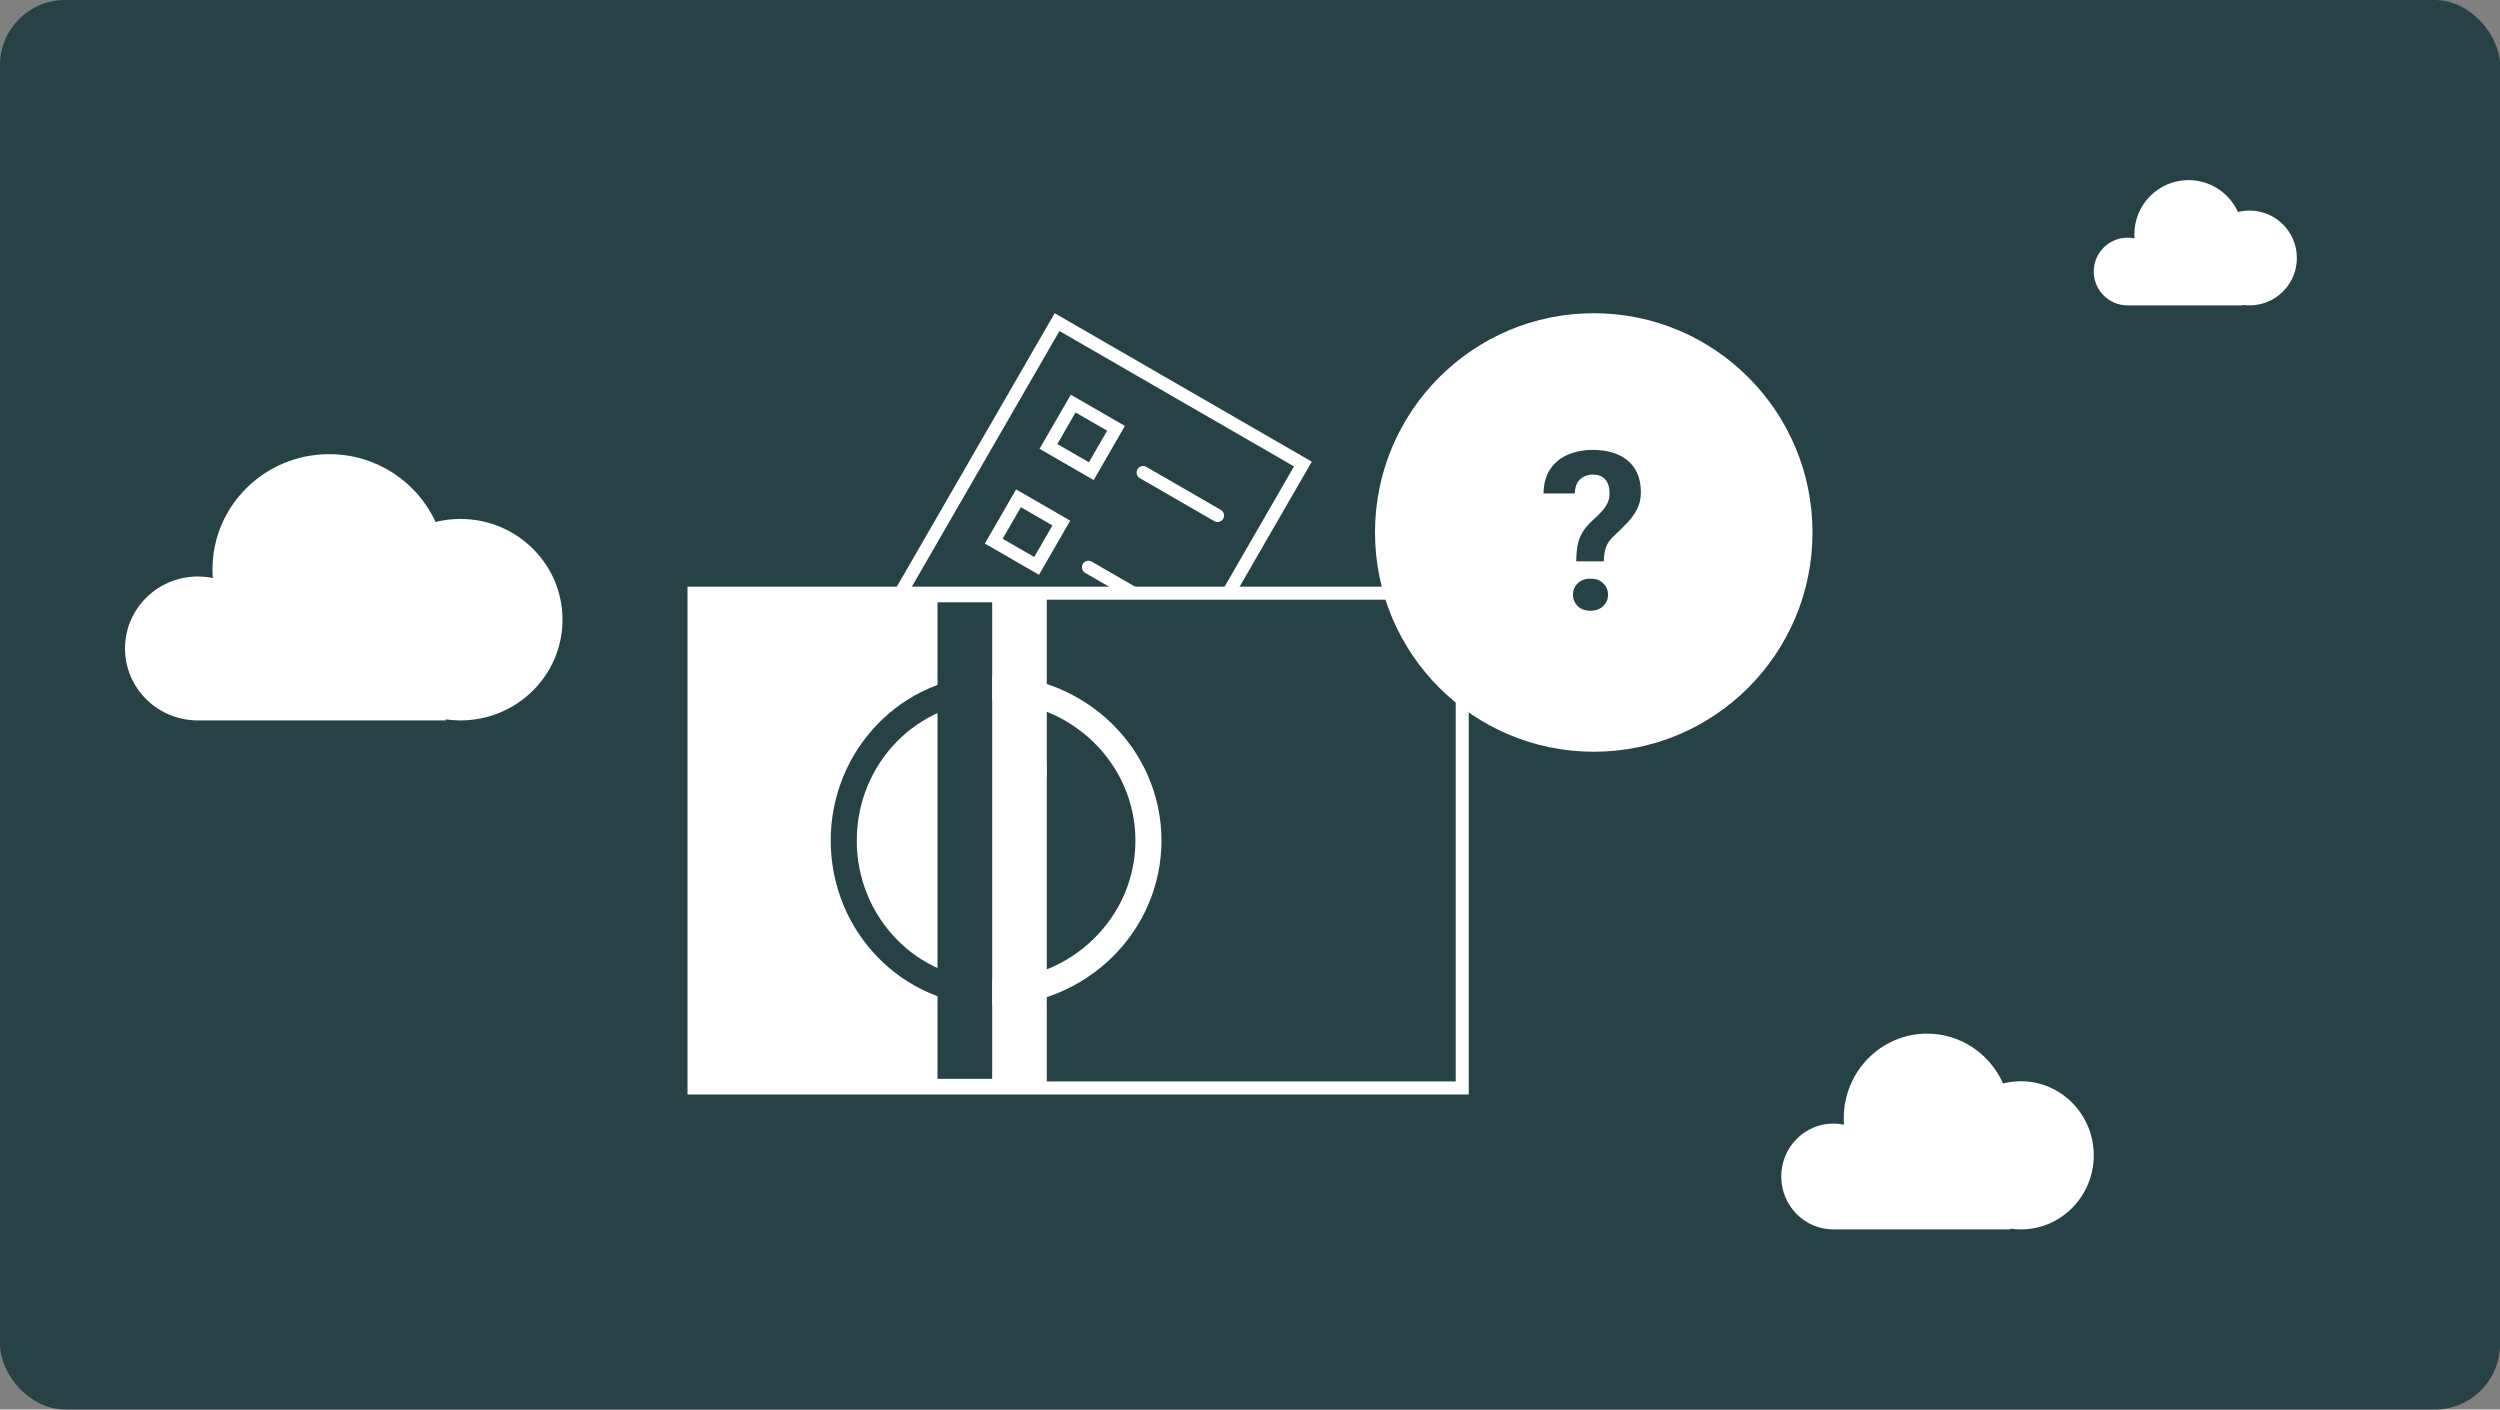
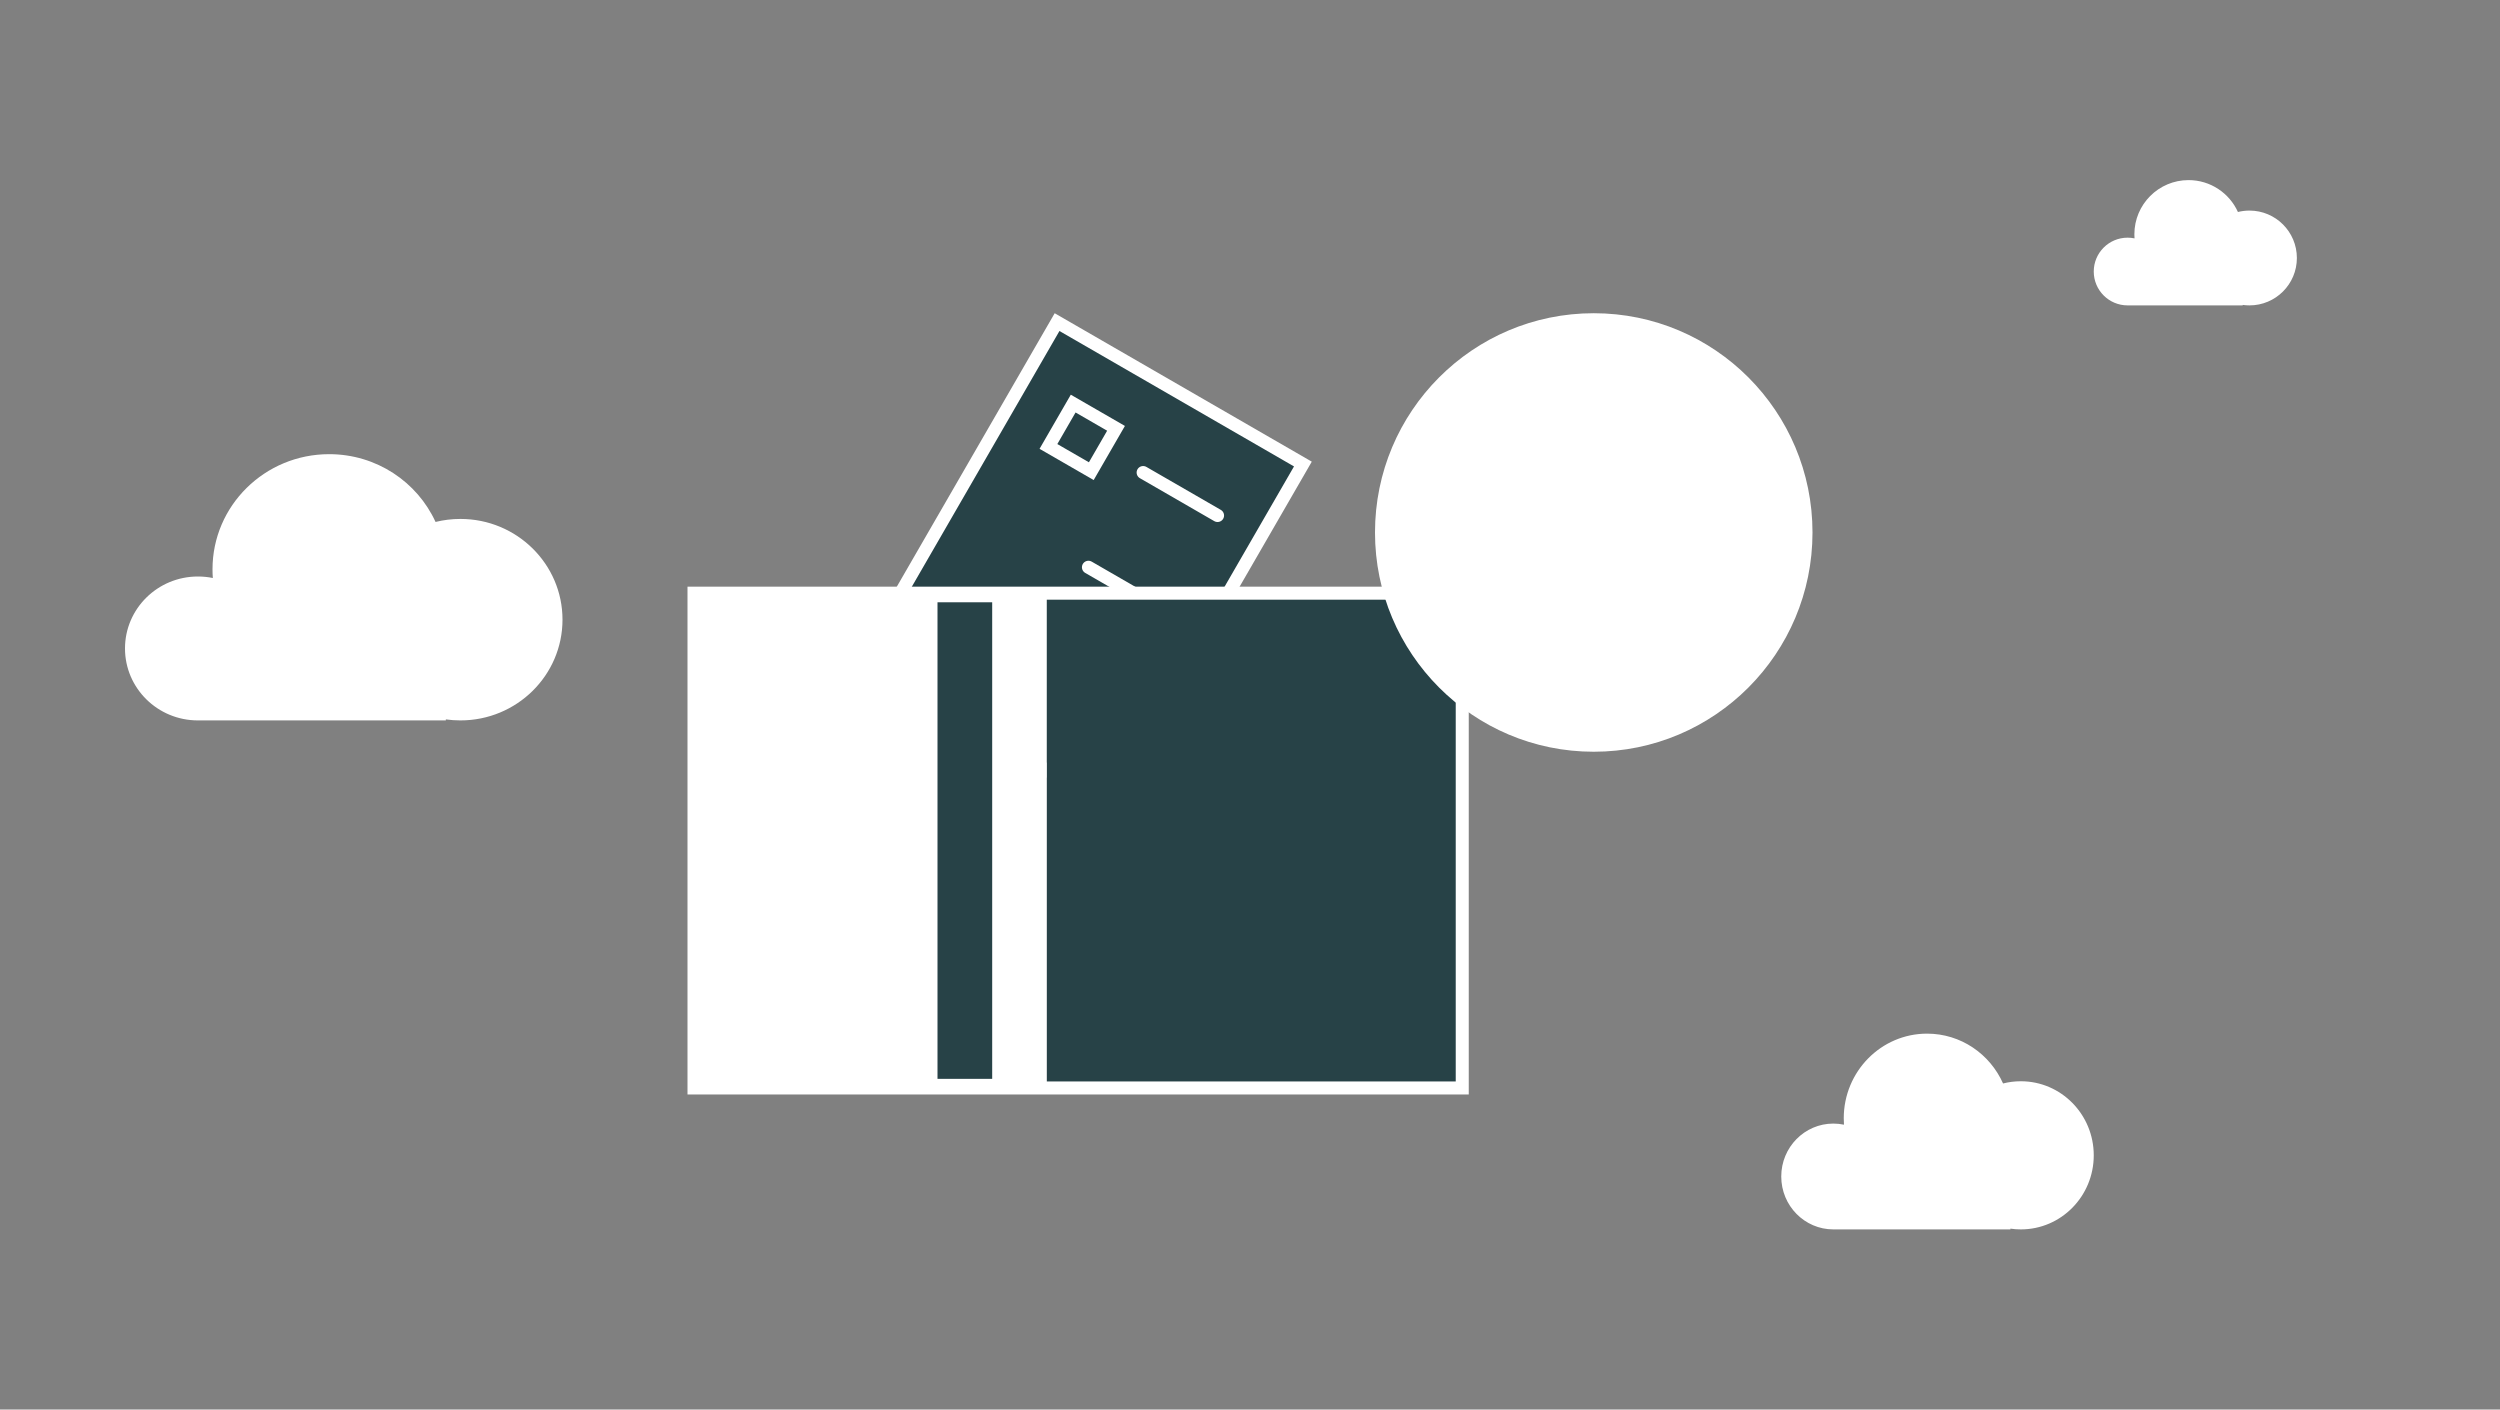
<svg xmlns="http://www.w3.org/2000/svg" width="768" height="433" viewBox="0 0 768 433" fill="none">
  <rect x="0" y="0" width="768" height="433" fill="#808080" stroke="none" />
-   <rect width="768" height="433" rx="20" fill="#274247" />
  <rect x="324.732" y="98.954" width="87.2" height="120.8" transform="rotate(30 324.732 98.954)" fill="#274247" stroke="white" stroke-width="4" />
  <rect x="329.681" y="123.982" width="15.2" height="15.2" transform="rotate(30 329.681 123.982)" stroke="white" stroke-width="4" />
-   <rect x="312.881" y="153.08" width="15.2" height="15.2" transform="rotate(30 312.881 153.08)" stroke="white" stroke-width="4" />
  <path d="M351.169 145.164L374.032 158.364" stroke="white" stroke-width="4" stroke-linecap="round" />
  <path d="M334.369 174.262L357.232 187.462" stroke="white" stroke-width="4" stroke-linecap="round" />
  <rect x="213.601" y="182.622" width="108" height="151.2" fill="white" />
  <rect x="321.601" y="182.622" width="127.2" height="151.2" fill="#274247" />
  <rect x="288" y="185.022" width="16.8" height="146.4" fill="#274247" />
-   <path d="M304.8 305.022C279.616 305.022 259.2 284.069 259.2 258.222C259.2 232.375 279.616 211.422 304.8 211.422" stroke="#274247" stroke-width="8" />
-   <path d="M304.8 305.022C331.309 305.022 352.8 284.069 352.8 258.222C352.8 232.375 331.309 211.422 304.8 211.422" stroke="white" stroke-width="8" />
  <rect x="213.2" y="182.222" width="236" height="152" stroke="white" stroke-width="4" />
  <ellipse cx="489.6" cy="163.578" rx="67.2" ry="67.356" fill="white" />
-   <path d="M492.688 172.447H484.221C484.244 170.455 484.399 168.739 484.686 167.3C484.996 165.839 485.516 164.522 486.247 163.349C486.999 162.176 487.996 161.014 489.235 159.863C490.276 158.933 491.183 158.048 491.958 157.207C492.733 156.365 493.341 155.502 493.784 154.617C494.227 153.709 494.448 152.702 494.448 151.595C494.448 150.311 494.249 149.249 493.85 148.408C493.474 147.544 492.899 146.891 492.124 146.449C491.371 146.006 490.419 145.785 489.268 145.785C488.317 145.785 487.431 145.995 486.612 146.416C485.793 146.814 485.118 147.434 484.587 148.275C484.078 149.116 483.812 150.223 483.79 151.595H474.161C474.227 148.563 474.925 146.061 476.253 144.091C477.603 142.099 479.407 140.627 481.665 139.675C483.923 138.701 486.457 138.214 489.268 138.214C492.367 138.214 495.024 138.723 497.237 139.742C499.451 140.738 501.144 142.21 502.317 144.158C503.49 146.083 504.077 148.43 504.077 151.197C504.077 153.123 503.701 154.838 502.948 156.343C502.195 157.826 501.21 159.21 499.993 160.494C498.776 161.778 497.436 163.106 495.975 164.478C494.714 165.607 493.85 166.791 493.386 168.031C492.943 169.27 492.71 170.742 492.688 172.447ZM483.225 182.707C483.225 181.29 483.712 180.117 484.686 179.187C485.66 178.235 486.966 177.759 488.604 177.759C490.22 177.759 491.515 178.235 492.489 179.187C493.485 180.117 493.983 181.29 493.983 182.707C493.983 184.079 493.485 185.241 492.489 186.193C491.515 187.145 490.22 187.621 488.604 187.621C486.966 187.621 485.66 187.145 484.686 186.193C483.712 185.241 483.225 184.079 483.225 182.707Z" fill="#274247" />
  <path fill-rule="evenodd" clip-rule="evenodd" d="M563.235 377.672C563.224 377.672 563.212 377.672 563.2 377.672C554.364 377.672 547.2 370.395 547.2 361.418C547.2 352.441 554.364 345.164 563.2 345.164C564.322 345.164 565.416 345.281 566.472 345.504C566.424 344.856 566.4 344.2 566.4 343.539C566.4 329.177 577.862 317.533 592 317.533C602.385 317.533 611.326 323.815 615.341 332.842C617.088 332.397 618.917 332.161 620.8 332.161C633.171 332.161 643.2 342.349 643.2 354.917C643.2 367.484 633.171 377.672 620.8 377.672C619.714 377.672 618.645 377.593 617.6 377.441V377.672H563.235Z" fill="white" />
  <path fill-rule="evenodd" clip-rule="evenodd" d="M653.6 93.817C653.6 93.817 653.6 93.817 653.6 93.817C647.856 93.817 643.2 89.159 643.2 83.414C643.2 77.669 647.856 73.012 653.6 73.012C654.329 73.012 655.041 73.087 655.727 73.23C655.696 72.814 655.68 72.395 655.68 71.972C655.68 62.78 663.13 55.328 672.32 55.328C679.07 55.328 684.882 59.348 687.492 65.125C688.628 64.841 689.816 64.69 691.04 64.69C699.082 64.69 705.6 71.21 705.6 79.253C705.6 87.296 699.082 93.816 691.04 93.816C690.334 93.816 689.64 93.766 688.96 93.669V93.817H653.6V93.817Z" fill="white" />
  <path fill-rule="evenodd" clip-rule="evenodd" d="M60.801 221.311C60.8 221.311 60.8 221.311 60.8 221.311C48.429 221.311 38.4 211.414 38.4 199.206C38.4 186.997 48.429 177.101 60.8 177.101C62.37 177.101 63.903 177.26 65.382 177.563C65.315 176.681 65.281 175.79 65.281 174.89C65.281 155.357 81.327 139.522 101.121 139.522C115.66 139.522 128.177 148.066 133.798 160.343C136.244 159.738 138.804 159.417 141.44 159.417C158.76 159.417 172.8 173.273 172.8 190.364C172.8 207.456 158.76 221.311 141.44 221.311C139.919 221.311 138.424 221.204 136.961 220.998V221.311H60.801V221.311Z" fill="white" />
</svg>